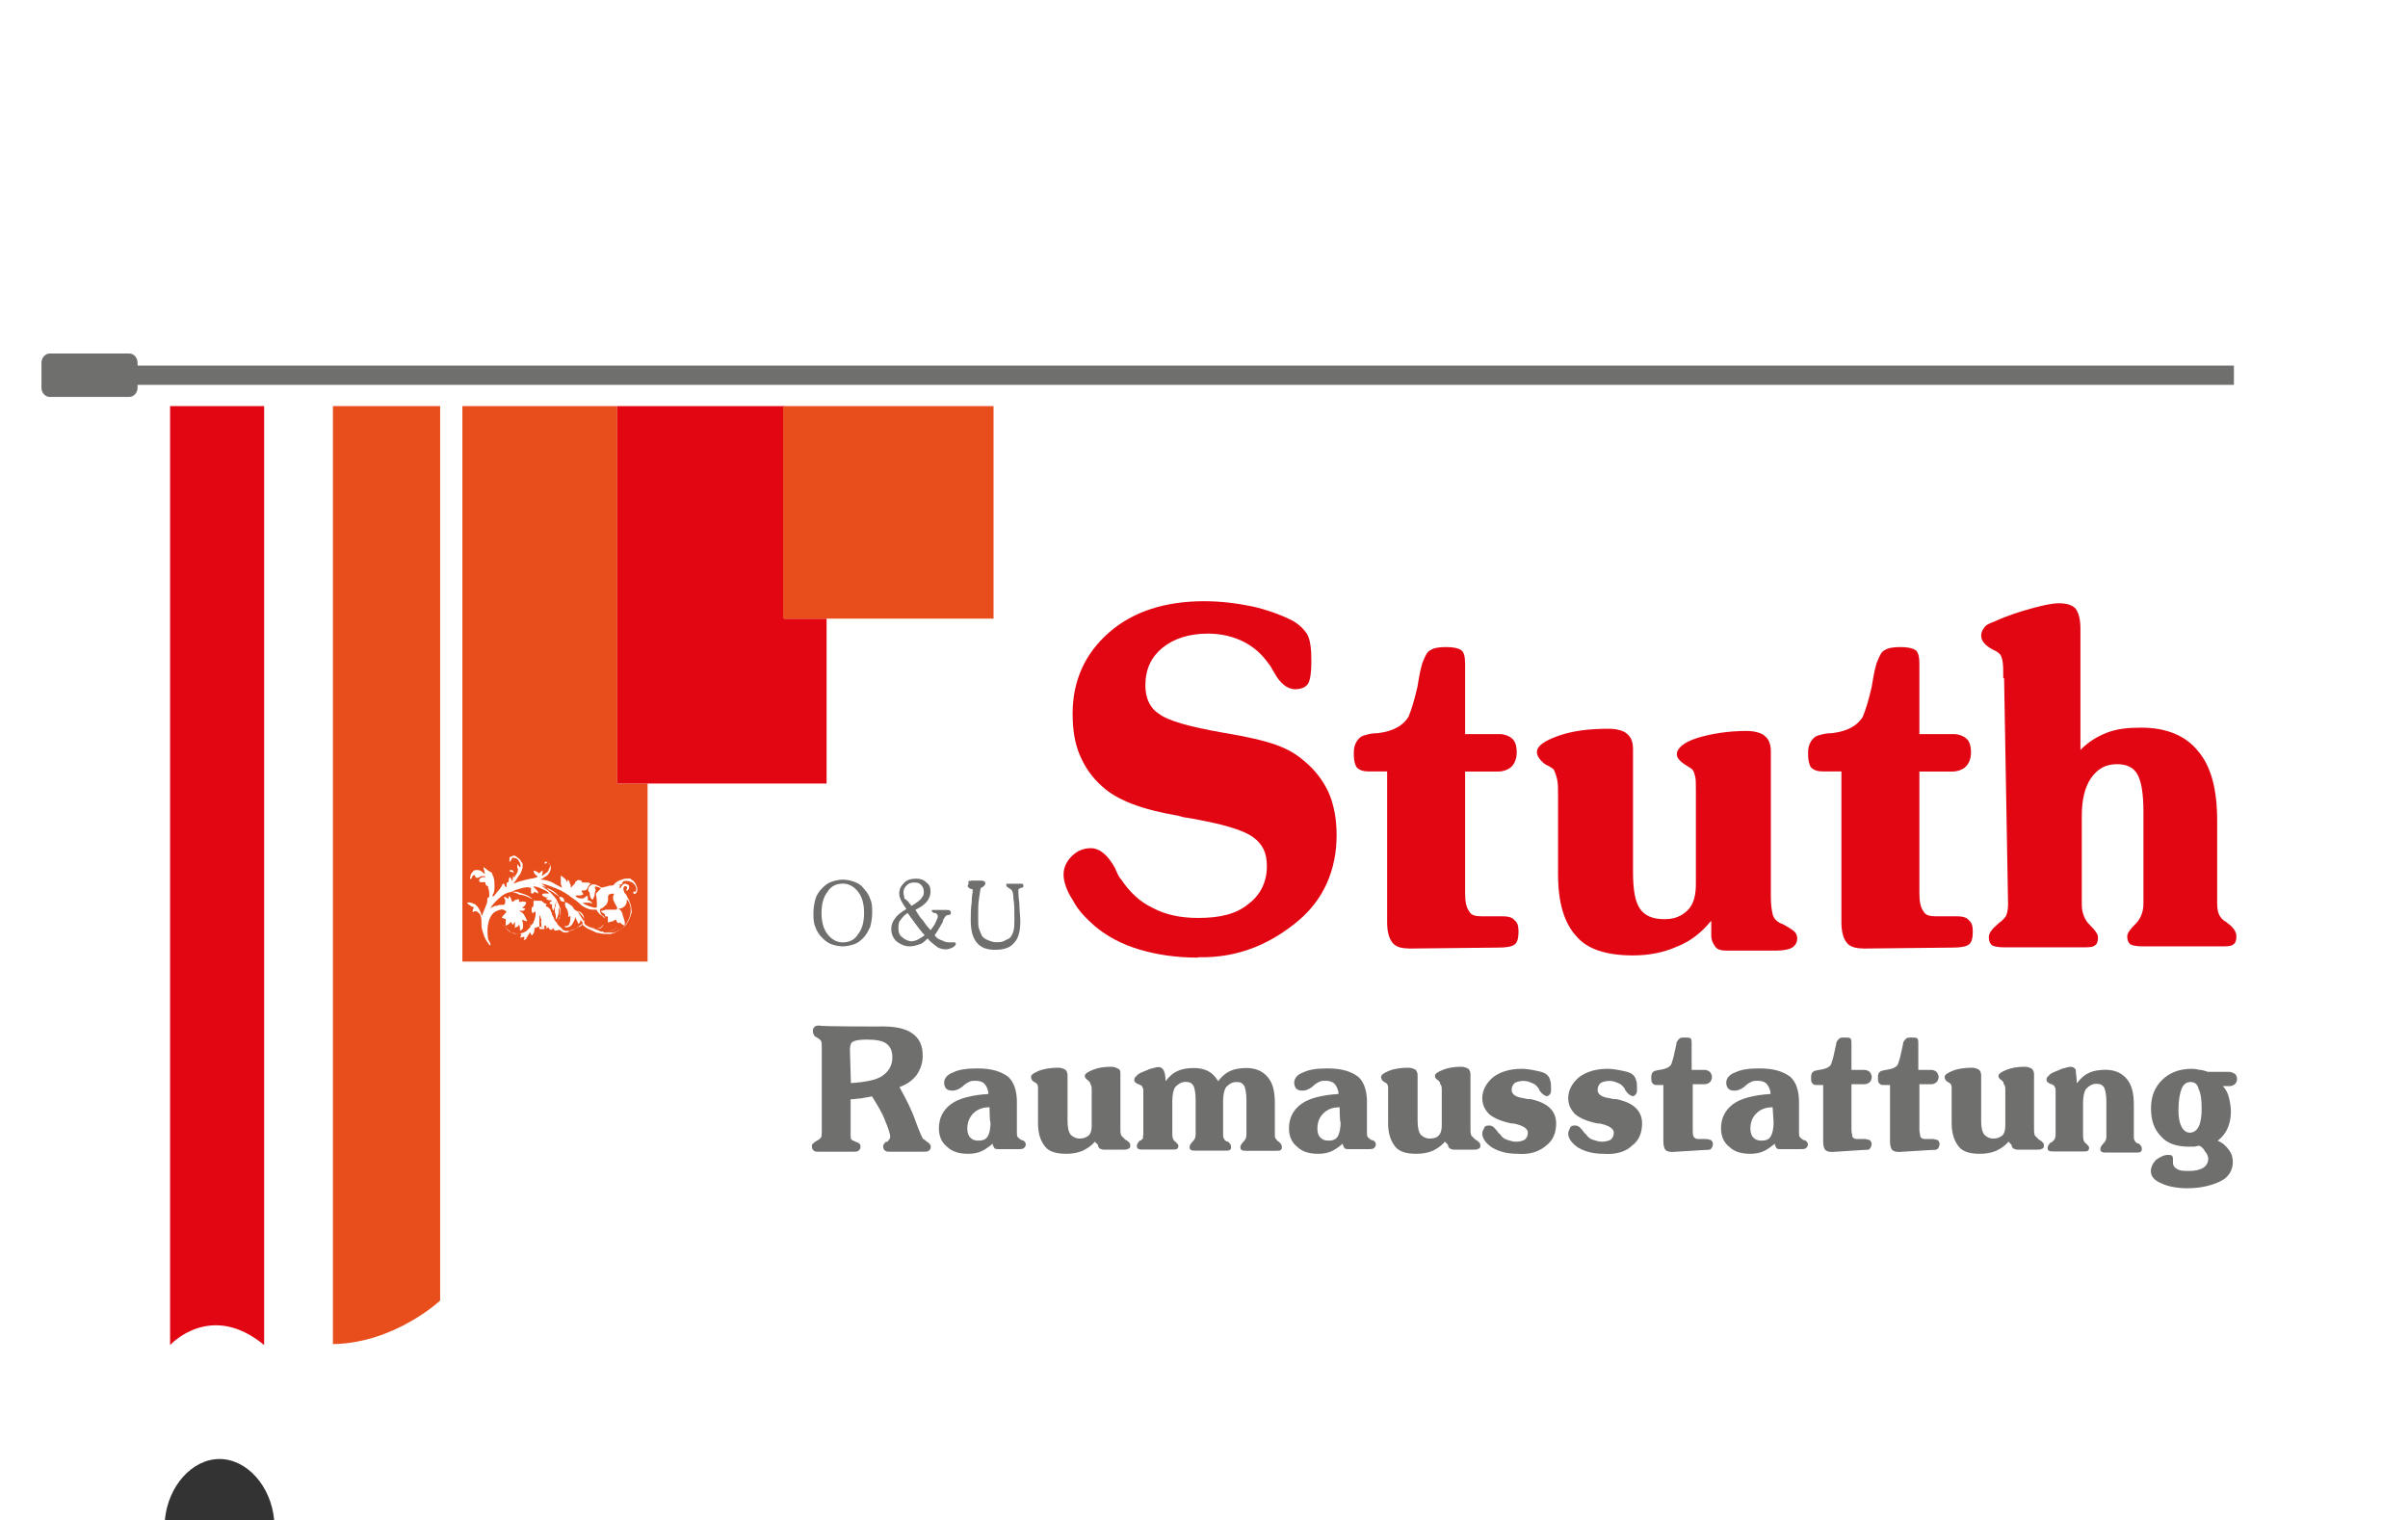
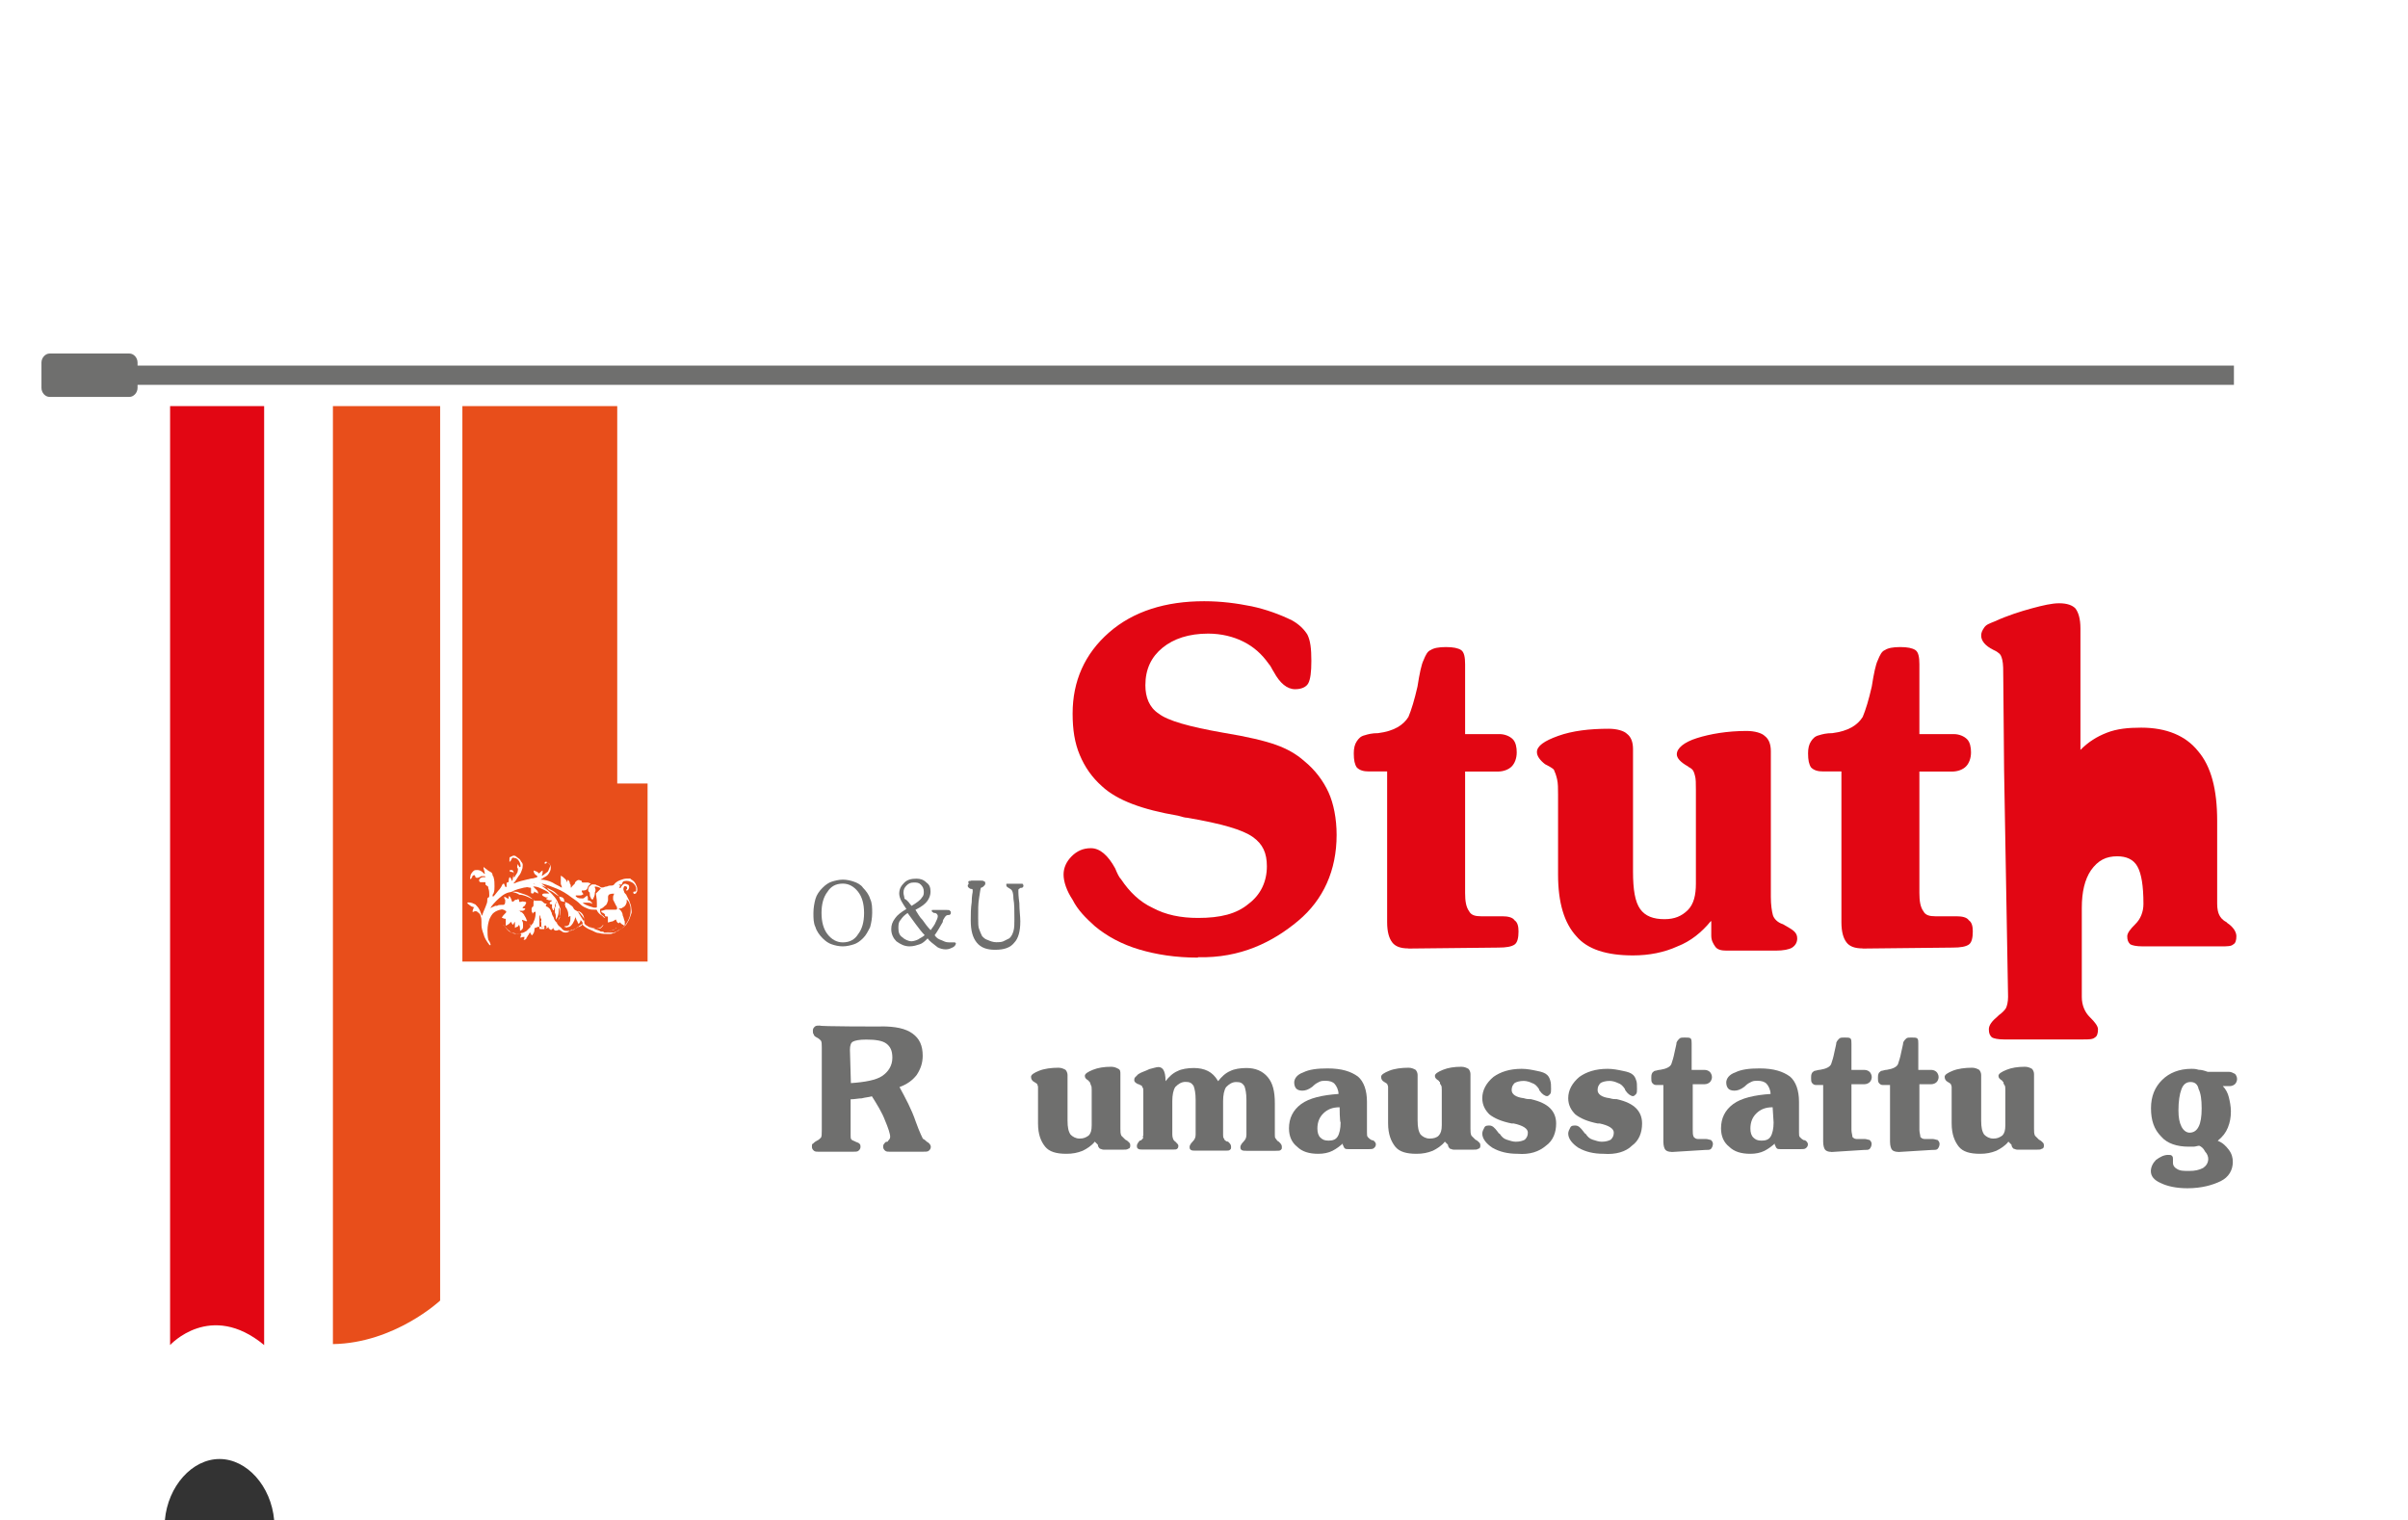
<svg xmlns="http://www.w3.org/2000/svg" id="Ebene_2" width="175.4" height="110.72" viewBox="0 0 175.4 110.72">
  <rect x="0" y="0" width="175.4" height="110.72" fill="#333333" stroke="none" />
  <g id="Ebene_1-2">
    <path d="M0,0V110.72H12.01c.22-2.48,1.99-4.45,3.98-4.45s3.76,1.97,3.98,4.45H175.4V0H0Z" style="fill:#fff;" />
    <g>
      <path d="M19.24,97.97c-3.91-3.24-6.85,0-6.85,0V29.58h6.85V97.97Z" style="fill:#e20613;" />
      <path d="M32.06,29.58h-7.81V97.9c4.5-.07,7.81-3.17,7.81-3.17V29.58h0Z" style="fill:#e84e1b;" />
      <g>
        <path d="M64.19,74.76c1.03,0,1.77,.15,2.28,.52s.74,.88,.74,1.62c0,.52-.15,.96-.44,1.4-.29,.37-.66,.66-1.25,.88,.44,.81,.88,1.62,1.18,2.51,.29,.81,.52,1.25,.52,1.25,0,0,.15,.07,.29,.22,.15,.07,.29,.22,.29,.37s-.07,.22-.15,.29c-.07,.07-.22,.07-.52,.07h-2.28c-.15,0-.29,0-.37-.07s-.15-.15-.15-.29c0-.07,0-.15,.07-.22s.07-.15,.22-.15c0,0,.07,0,.07-.07,.07-.07,.15-.15,.15-.29,0-.22-.15-.66-.37-1.18-.22-.59-.59-1.18-.96-1.77-.22,.07-.44,.07-.74,.15-.22,0-.52,.07-.81,.07v2.65c0,.15,0,.22,.07,.29,.07,.07,.15,.07,.29,.15,.15,.07,.22,.07,.29,.15,.07,.07,.07,.15,.07,.22,0,.15-.07,.22-.15,.29-.07,.07-.22,.07-.44,.07h-2.43c-.15,0-.29,0-.37-.07s-.15-.15-.15-.29,0-.22,.07-.22c.07-.07,.15-.15,.29-.22,.15-.07,.22-.15,.29-.22s.07-.29,.07-.59v-5.97c0-.22,0-.44-.07-.52-.07-.07-.15-.15-.29-.22-.15-.07-.22-.15-.22-.22-.07-.07-.07-.15-.07-.29s.07-.22,.15-.29c.07-.07,.22-.07,.37-.07-.15,.07,4.42,.07,4.42,.07Zm-2.21,4.13c1.03-.07,1.84-.22,2.28-.52s.74-.74,.74-1.33c0-.52-.15-.81-.44-1.03s-.81-.29-1.47-.29c-.52,0-.81,.07-.96,.15-.15,.07-.22,.29-.22,.59l.07,2.43h0Z" style="fill:#6f6f6e;" />
-         <path d="M72.37,83.23c-.22,.22-.52,.44-.81,.59s-.66,.22-1.03,.22c-.66,0-1.18-.15-1.55-.52-.37-.29-.59-.74-.59-1.33,0-.74,.29-1.33,.88-1.77,.59-.44,1.55-.66,2.73-.74,0-.29-.15-.59-.29-.74s-.37-.22-.66-.22c-.15,0-.29,0-.44,.07s-.29,.15-.44,.29l-.07,.07c-.29,.22-.52,.29-.74,.29s-.37-.07-.44-.15c-.07-.07-.15-.22-.15-.44,0-.29,.22-.59,.66-.74,.44-.22,1.03-.29,1.77-.29,1.03,0,1.7,.22,2.21,.59,.44,.37,.66,1.03,.66,1.84v2.21c0,.22,0,.29,.07,.37s.15,.15,.29,.22h.07c.15,.07,.22,.22,.22,.29,0,.15-.07,.22-.15,.29-.07,.07-.22,.07-.37,.07h-1.47c-.15,0-.22,0-.29-.07s-.07-.15-.15-.29l.07-.15h0Zm-.29-2.58c-.52,0-.88,.15-1.18,.44-.29,.29-.44,.66-.44,1.11,0,.29,.07,.52,.22,.66,.15,.15,.29,.22,.59,.22s.52-.07,.66-.29c.15-.22,.22-.59,.22-1.03-.07-.07-.07-1.11-.07-1.11Z" style="fill:#6f6f6e;" />
        <path d="M79.74,83.16c-.22,.29-.59,.52-.88,.66-.37,.15-.74,.22-1.18,.22-.74,0-1.25-.15-1.55-.52s-.52-.88-.52-1.7v-2.65c0-.07-.07-.22-.07-.22,0,0-.07-.07-.22-.15-.15-.07-.22-.22-.22-.37s.22-.29,.59-.44,.88-.22,1.4-.22c.22,0,.37,.07,.52,.15,.07,.07,.15,.22,.15,.37v3.32c0,.52,.07,.81,.22,1.03,.15,.15,.37,.29,.66,.29s.44-.07,.66-.22c.15-.15,.22-.37,.22-.74v-2.58c0-.15,0-.29-.07-.37,0-.07-.07-.15-.07-.22,0,0-.07,0-.07-.07-.22-.15-.29-.22-.29-.37s.22-.29,.59-.44,.81-.22,1.33-.22c.22,0,.37,.07,.52,.15,.15,.07,.15,.22,.15,.37v3.98c0,.22,0,.37,.07,.52,.07,.07,.15,.15,.29,.29,.15,.07,.22,.15,.29,.22s.07,.15,.07,.22c0,.15-.07,.22-.15,.22-.07,.07-.22,.07-.44,.07h-1.33c-.15,0-.22-.07-.29-.07-.07-.07-.15-.15-.15-.29l-.22-.22h0Z" style="fill:#6f6f6e;" />
        <path d="M83.28,82.72v-3.24c0-.15,0-.22-.07-.29,0-.07-.07-.15-.15-.15,0,0-.07-.07-.15-.07-.15-.07-.29-.15-.29-.29,0-.07,0-.15,.07-.22s.15-.15,.22-.22c.22-.15,.52-.22,.81-.37,.29-.07,.52-.15,.66-.15s.29,.07,.37,.22,.15,.37,.15,.81c.22-.29,.52-.59,.88-.74,.29-.15,.74-.22,1.18-.22,.37,0,.74,.07,1.03,.22s.52,.37,.74,.74c.22-.29,.52-.59,.88-.74,.29-.15,.74-.22,1.18-.22,.66,0,1.18,.22,1.55,.66,.37,.44,.52,1.03,.52,1.92v2.28c0,.15,0,.22,.07,.29,.07,.07,.07,.15,.22,.22h0c.15,.15,.22,.22,.22,.37s0,.15-.07,.22-.15,.07-.37,.07h-2.14c-.15,0-.29,0-.37-.07s-.07-.15-.07-.22,.07-.22,.22-.37,.22-.29,.22-.52v-2.51c0-.52-.07-.81-.15-1.03-.15-.22-.29-.29-.59-.29s-.52,.15-.74,.37c-.15,.22-.22,.59-.22,1.03v2.43c0,.15,0,.22,.07,.29,0,.07,.07,.15,.22,.22h.07c.15,.15,.22,.22,.22,.37s0,.15-.07,.22-.15,.07-.37,.07h-2.14c-.15,0-.29,0-.37-.07s-.07-.15-.07-.22,.07-.22,.22-.37,.22-.29,.22-.52v-2.51c0-.52-.07-.81-.15-1.03-.15-.22-.29-.29-.59-.29s-.52,.15-.74,.37c-.15,.22-.22,.59-.22,1.03v2.43c0,.22,.07,.44,.22,.52,.15,.15,.22,.22,.22,.29s0,.15-.07,.22-.15,.07-.37,.07h-2.14c-.15,0-.29,0-.37-.07s-.07-.15-.07-.22,.07-.22,.22-.37h.07c.07-.07,.15-.15,.22-.22-.07,.15-.07,0-.07-.15h0Z" style="fill:#6f6f6e;" />
        <path d="M97.87,83.23c-.22,.22-.52,.44-.81,.59-.29,.15-.66,.22-1.03,.22-.66,0-1.18-.15-1.55-.52-.37-.29-.59-.74-.59-1.33,0-.74,.29-1.33,.88-1.77,.59-.44,1.55-.66,2.73-.74,0-.29-.15-.59-.29-.74s-.37-.22-.66-.22c-.15,0-.29,0-.44,.07-.15,.07-.29,.15-.44,.29l-.07,.07c-.29,.22-.52,.29-.74,.29s-.37-.07-.44-.15c-.07-.07-.15-.22-.15-.44,0-.29,.22-.59,.66-.74,.44-.22,1.03-.29,1.77-.29,1.03,0,1.7,.22,2.21,.59,.44,.37,.66,1.03,.66,1.84v2.21c0,.22,0,.29,.07,.37s.15,.15,.29,.22h.07c.15,.07,.22,.22,.22,.29,0,.15-.07,.22-.15,.29s-.22,.07-.37,.07h-1.47c-.15,0-.22,0-.29-.07-.07-.07-.07-.15-.15-.29l.07-.15h0Zm-.29-2.58c-.52,0-.88,.15-1.18,.44s-.44,.66-.44,1.11c0,.29,.07,.52,.22,.66s.29,.22,.59,.22,.52-.07,.66-.29,.22-.59,.22-1.03c-.07-.07-.07-1.11-.07-1.11Z" style="fill:#6f6f6e;" />
        <path d="M105.24,83.16c-.22,.29-.59,.52-.88,.66-.37,.15-.74,.22-1.18,.22-.74,0-1.25-.15-1.55-.52-.29-.37-.52-.88-.52-1.7v-2.65c0-.07-.07-.22-.07-.22,0,0-.07-.07-.22-.15-.15-.07-.22-.22-.22-.37s.22-.29,.59-.44,.88-.22,1.4-.22c.22,0,.37,.07,.52,.15,.07,.07,.15,.22,.15,.37v3.32c0,.52,.07,.81,.22,1.03,.15,.15,.37,.29,.66,.29s.52-.07,.66-.22,.22-.37,.22-.74v-2.58c0-.15,0-.29-.07-.37s-.07-.15-.07-.22c0,0-.07,0-.07-.07-.22-.15-.29-.22-.29-.37s.22-.29,.59-.44,.81-.22,1.33-.22c.22,0,.37,.07,.52,.15,.07,.07,.15,.22,.15,.37v3.98c0,.22,0,.37,.07,.52l.29,.29c.15,.07,.22,.15,.29,.22,.07,.07,.07,.15,.07,.22,0,.15-.07,.22-.15,.22-.07,.07-.22,.07-.44,.07h-1.33c-.15,0-.22-.07-.29-.07-.07-.07-.15-.15-.15-.29l-.22-.22h0Z" style="fill:#6f6f6e;" />
        <path d="M110.55,84.04c-.74,0-1.33-.15-1.84-.44-.44-.29-.74-.66-.74-1.03,0-.15,.07-.29,.15-.44,.07-.15,.22-.15,.37-.15,.22,0,.37,.15,.59,.44,.07,.07,.07,.15,.15,.15,.15,.22,.29,.37,.52,.44s.44,.15,.66,.15c.29,0,.52-.07,.66-.15,.15-.15,.22-.29,.22-.52,0-.29-.37-.52-1.03-.66h-.15c-.74-.15-1.25-.37-1.62-.66-.29-.29-.52-.66-.52-1.18,0-.59,.29-1.11,.81-1.55,.52-.37,1.18-.59,2.06-.59,.37,0,.74,.07,1.11,.15,.37,.07,.59,.15,.74,.29,.07,.07,.15,.15,.22,.37s.07,.37,.07,.66c0,.15,0,.29-.07,.37s-.15,.15-.22,.15c-.15,0-.37-.15-.52-.37q-.07-.07-.07-.15c-.15-.22-.29-.37-.52-.44-.15-.07-.37-.15-.59-.15-.29,0-.52,.07-.66,.15-.15,.15-.22,.29-.22,.52,0,.29,.29,.52,.88,.59,.22,.07,.37,.07,.52,.07,.66,.15,1.11,.37,1.4,.66s.44,.66,.44,1.11c0,.66-.22,1.25-.74,1.62-.52,.44-1.18,.66-2.06,.59h0Z" style="fill:#6f6f6e;" />
        <path d="M116.81,84.04c-.74,0-1.33-.15-1.84-.44-.44-.29-.74-.66-.74-1.03,0-.15,.07-.29,.15-.44,.07-.15,.22-.15,.37-.15,.22,0,.37,.15,.59,.44,.07,.07,.07,.15,.15,.15,.15,.22,.29,.37,.52,.44s.44,.15,.66,.15c.29,0,.52-.07,.66-.15,.15-.15,.22-.29,.22-.52,0-.29-.37-.52-1.03-.66h-.15c-.74-.15-1.25-.37-1.62-.66-.29-.29-.52-.66-.52-1.18,0-.59,.29-1.11,.81-1.55,.52-.37,1.18-.59,2.06-.59,.37,0,.74,.07,1.11,.15,.37,.07,.59,.15,.74,.29,.07,.07,.15,.15,.22,.37,.07,.15,.07,.37,.07,.66,0,.15,0,.29-.07,.37s-.15,.15-.22,.15c-.15,0-.37-.15-.52-.37q-.07-.07-.07-.15c-.15-.22-.29-.37-.52-.44-.15-.07-.37-.15-.59-.15-.29,0-.52,.07-.66,.15-.15,.15-.22,.29-.22,.52,0,.29,.29,.52,.88,.59,.22,.07,.37,.07,.52,.07,.66,.15,1.11,.37,1.4,.66s.44,.66,.44,1.11c0,.66-.22,1.25-.74,1.62-.44,.44-1.18,.66-2.06,.59h0Z" style="fill:#6f6f6e;" />
        <path d="M121.75,83.9c-.22,0-.37-.07-.44-.15-.07-.07-.15-.29-.15-.59v-4.13h-.52c-.15,0-.22-.07-.29-.15s-.07-.22-.07-.37,0-.22,.07-.37c.07-.07,.15-.15,.22-.15s.22-.07,.37-.07c.44-.07,.74-.22,.81-.44s.15-.44,.22-.81,.15-.59,.15-.74c.07-.15,.15-.22,.22-.29,.07-.07,.22-.07,.37-.07,.22,0,.37,0,.44,.07s.07,.22,.07,.37v1.92h.96c.15,0,.29,.07,.37,.15,.07,.07,.15,.22,.15,.37s-.07,.29-.15,.37c-.07,.07-.22,.15-.37,.15h-.88v3.32c0,.22,0,.37,.07,.52,.07,.07,.15,.15,.29,.15h.59c.15,0,.29,.07,.37,.07,.07,.07,.15,.15,.15,.29s-.07,.29-.15,.37c-.07,.07-.22,.07-.44,.07l-2.43,.15h0Z" style="fill:#6f6f6e;" />
        <path d="M129.34,83.23c-.22,.22-.52,.44-.81,.59-.29,.15-.66,.22-1.03,.22-.66,0-1.18-.15-1.55-.52-.37-.29-.59-.74-.59-1.33,0-.74,.29-1.33,.88-1.77,.59-.44,1.55-.66,2.73-.74,0-.29-.15-.59-.29-.74s-.37-.22-.66-.22c-.15,0-.29,0-.44,.07-.15,.07-.29,.15-.44,.29l-.07,.07c-.29,.22-.52,.29-.74,.29s-.37-.07-.44-.15c-.07-.07-.15-.22-.15-.44,0-.29,.22-.59,.66-.74,.44-.22,1.03-.29,1.77-.29,1.03,0,1.7,.22,2.21,.59,.44,.37,.66,1.03,.66,1.84v2.21c0,.22,0,.29,.07,.37s.15,.15,.29,.22h.07c.15,.07,.22,.22,.22,.29,0,.15-.07,.22-.15,.29s-.22,.07-.37,.07h-1.47c-.15,0-.22,0-.29-.07-.07-.07-.07-.15-.15-.29l.07-.15h0Zm-.22-2.58c-.52,0-.88,.15-1.18,.44s-.44,.66-.44,1.11c0,.29,.07,.52,.22,.66s.29,.22,.59,.22,.52-.07,.66-.29,.22-.59,.22-1.03l-.07-1.11h0Z" style="fill:#6f6f6e;" />
        <path d="M133.39,83.9c-.22,0-.37-.07-.44-.15-.07-.07-.15-.29-.15-.59v-4.13h-.52c-.15,0-.22-.07-.29-.15s-.07-.22-.07-.37,0-.22,.07-.37c.07-.07,.15-.15,.22-.15s.22-.07,.37-.07c.44-.07,.74-.22,.81-.44s.15-.44,.22-.81,.15-.59,.15-.74c.07-.15,.15-.22,.22-.29,.07-.07,.22-.07,.37-.07,.22,0,.37,0,.44,.07s.07,.22,.07,.37v1.92h.96c.15,0,.29,.07,.37,.15,.07,.07,.15,.22,.15,.37s-.07,.29-.15,.37c-.07,.07-.22,.15-.37,.15h-.96v3.32c0,.22,.07,.37,.07,.52,.07,.07,.15,.15,.29,.15h.59c.15,0,.29,.07,.37,.07,.07,.07,.15,.15,.15,.29s-.07,.29-.15,.37c-.07,.07-.22,.07-.44,.07l-2.36,.15h0Z" style="fill:#6f6f6e;" />
        <path d="M138.26,83.9c-.22,0-.37-.07-.44-.15-.07-.07-.15-.29-.15-.59v-4.13h-.52c-.15,0-.22-.07-.29-.15s-.07-.22-.07-.37,0-.22,.07-.37c.07-.07,.15-.15,.22-.15s.22-.07,.37-.07c.44-.07,.74-.22,.81-.44s.15-.44,.22-.81,.15-.59,.15-.74c.07-.15,.15-.22,.22-.29,.07-.07,.22-.07,.37-.07,.22,0,.37,0,.44,.07s.07,.22,.07,.37v1.92h.96c.15,0,.29,.07,.37,.15,.07,.07,.15,.22,.15,.37s-.07,.29-.15,.37c-.07,.07-.22,.15-.37,.15h-.88v3.32c0,.22,.07,.37,.07,.52,.07,.07,.15,.15,.29,.15h.59c.15,0,.29,.07,.37,.07,.07,.07,.15,.15,.15,.29s-.07,.29-.15,.37c-.07,.07-.22,.07-.44,.07l-2.43,.15h0Z" style="fill:#6f6f6e;" />
        <path d="M146.29,83.16c-.22,.29-.59,.52-.88,.66-.37,.15-.74,.22-1.18,.22-.74,0-1.25-.15-1.55-.52-.29-.37-.52-.88-.52-1.7v-2.65c0-.07-.07-.22-.07-.22,0,0-.07-.07-.22-.15-.15-.07-.22-.22-.22-.37s.22-.29,.59-.44,.88-.22,1.4-.22c.22,0,.37,.07,.52,.15,.07,.07,.15,.22,.15,.37v3.32c0,.52,.07,.81,.22,1.03,.15,.15,.37,.29,.66,.29s.44-.07,.66-.22c.15-.15,.22-.37,.22-.74v-2.58c0-.15,0-.29-.07-.37s-.07-.15-.07-.22c0,0-.07,0-.07-.07-.22-.15-.29-.22-.29-.37s.22-.29,.59-.44,.81-.22,1.33-.22c.22,0,.37,.07,.52,.15,.07,.07,.15,.22,.15,.37v3.98c0,.22,0,.37,.07,.52l.29,.29c.15,.07,.22,.15,.29,.22,.07,.07,.07,.15,.07,.22,0,.15-.07,.22-.15,.22-.07,.07-.22,.07-.44,.07h-1.33c-.15,0-.22-.07-.29-.07-.07-.07-.15-.15-.15-.29l-.22-.22h0Z" style="fill:#6f6f6e;" />
-         <path d="M151.3,78.88c.22-.29,.52-.59,.88-.74,.29-.15,.74-.22,1.18-.22,.66,0,1.18,.22,1.55,.66,.37,.44,.52,1.03,.52,1.92v2.28c0,.15,0,.22,.07,.29,0,.07,.07,.15,.22,.22h.07c.15,.15,.22,.22,.22,.37s0,.15-.07,.22-.15,.07-.37,.07h-2.14c-.15,0-.29,0-.37-.07s-.07-.15-.07-.22,.07-.22,.22-.37,.22-.29,.22-.52v-2.51c0-.52-.07-.81-.15-1.03-.15-.22-.29-.29-.59-.29s-.52,.15-.74,.37c-.15,.22-.22,.59-.22,1.03v2.43c0,.22,.07,.44,.22,.52,.15,.15,.22,.22,.22,.29s0,.15-.07,.22-.15,.07-.37,.07h-2.14c-.15,0-.29,0-.37-.07s-.07-.15-.07-.22,.07-.22,.22-.37h.07l.22-.22c0-.07,.07-.15,.07-.29v-3.24c0-.15,0-.22-.07-.29,0-.07-.07-.15-.15-.15,0,0-.07-.07-.15-.07-.15-.07-.29-.15-.29-.29,0-.07,0-.15,.07-.22l.22-.22c.22-.15,.52-.22,.81-.37,.29-.07,.52-.15,.66-.15s.29,.07,.37,.22c0,.29,.07,.52,.07,.96h0Z" style="fill:#6f6f6e;" />
        <path d="M160.22,83.45c-.15,0-.29,.07-.44,.07h-.37c-.81,0-1.55-.22-1.99-.74-.52-.52-.74-1.18-.74-2.06s.29-1.55,.81-2.06c.52-.52,1.25-.81,2.14-.81,.15,0,.29,0,.52,.07,.22,0,.44,.07,.66,.15h1.55c.15,0,.29,.07,.44,.15,.07,.07,.15,.22,.15,.37s-.07,.29-.15,.37c-.07,.07-.22,.15-.37,.15h-.52c.22,.22,.37,.52,.44,.81,.07,.29,.15,.66,.15,1.03,0,.44-.07,.81-.22,1.18s-.37,.66-.74,.96c.37,.15,.59,.37,.81,.66s.29,.59,.29,.88c0,.59-.29,1.11-.88,1.4s-1.4,.52-2.43,.52c-.81,0-1.47-.15-1.92-.37-.52-.22-.74-.52-.74-.88,0-.29,.15-.59,.37-.81,.29-.22,.59-.37,.88-.37,.15,0,.22,0,.29,.07,.07,.07,.07,.15,.07,.22v.29c0,.22,.15,.37,.29,.44,.22,.15,.52,.15,.88,.15,.44,0,.74-.07,1.03-.22,.22-.15,.37-.37,.37-.66,0-.15-.07-.37-.22-.52-.15-.29-.29-.37-.44-.44h0Zm-.66-4.64c-.29,0-.52,.15-.66,.52s-.22,.88-.22,1.55c0,.52,.07,.88,.22,1.18,.15,.29,.37,.44,.59,.44,.29,0,.52-.15,.66-.44,.15-.29,.22-.74,.22-1.33,0-.66-.07-1.11-.22-1.4-.07-.37-.29-.52-.59-.52h0Z" style="fill:#6f6f6e;" />
      </g>
      <g>
        <path d="M87.26,69.75c-1.62,0-3.02-.22-4.27-.59s-2.36-.96-3.24-1.7c-.66-.59-1.25-1.18-1.62-1.92-.44-.66-.66-1.33-.66-1.84s.22-.96,.59-1.33,.81-.59,1.4-.59c.66,0,1.25,.52,1.77,1.47,.15,.37,.29,.66,.44,.81,.59,.88,1.33,1.62,2.28,2.06,.96,.52,2.06,.74,3.32,.74,1.62,0,2.8-.29,3.68-1.03,.88-.66,1.33-1.62,1.33-2.73,0-.96-.29-1.62-1.03-2.14-.74-.52-2.21-.96-4.79-1.4-.15,0-.37-.07-.66-.15-2.58-.44-4.42-1.11-5.53-2.14-.74-.66-1.25-1.4-1.62-2.28s-.52-1.84-.52-3.02c0-2.36,.88-4.35,2.65-5.9s4.13-2.28,6.93-2.28c1.25,0,2.36,.15,3.46,.37,1.03,.22,2.06,.59,2.95,1.03,.52,.29,.88,.66,1.11,1.03,.22,.44,.29,1.03,.29,1.92,0,.81-.07,1.33-.22,1.62s-.52,.44-.96,.44c-.59,0-1.11-.44-1.55-1.25-.15-.22-.22-.44-.37-.59-.52-.74-1.11-1.25-1.84-1.62s-1.62-.59-2.58-.59c-1.4,0-2.51,.37-3.32,1.03s-1.25,1.55-1.25,2.73c0,.88,.29,1.62,.96,2.06,.66,.52,2.21,.96,4.72,1.4,1.77,.29,3.02,.59,3.83,.88,.81,.29,1.47,.66,2.06,1.18,.81,.66,1.4,1.47,1.77,2.28s.59,1.92,.59,3.1c0,2.58-.96,4.72-2.8,6.26s-4.2,2.73-7.3,2.65h0Z" style="fill:#e20613;" />
        <path d="M102.59,69.08c-.59,0-.96-.15-1.18-.44-.22-.29-.37-.74-.37-1.47v-10.98h-1.33c-.37,0-.66-.07-.88-.29-.15-.22-.22-.52-.22-1.03,0-.37,.07-.66,.22-.88,.15-.22,.29-.37,.59-.44,.22-.07,.52-.15,.96-.15,1.18-.15,1.84-.59,2.21-1.18,.22-.52,.44-1.25,.66-2.21,.15-.96,.29-1.62,.44-1.92,.15-.37,.29-.66,.52-.74,.22-.15,.59-.22,1.11-.22s.88,.07,1.11,.22c.22,.15,.29,.52,.29,1.03v5.09h2.51c.37,0,.74,.15,.96,.37s.29,.59,.29,.96c0,.44-.15,.81-.37,1.03s-.59,.37-1.03,.37h-2.36v8.84c0,.59,.07,1.03,.29,1.33,.15,.29,.44,.37,.88,.37h1.55c.37,0,.74,.07,.88,.29,.22,.15,.29,.44,.29,.81,0,.44-.07,.81-.29,.96-.22,.15-.59,.22-1.18,.22l-6.56,.07h0Z" style="fill:#e20613;" />
        <path d="M124.62,67.09c-.66,.81-1.47,1.47-2.43,1.84-.96,.44-2.06,.66-3.24,.66-1.92,0-3.32-.44-4.13-1.4-.88-.96-1.33-2.43-1.33-4.5v-5.82c0-.44,0-.81-.07-1.11s-.15-.52-.22-.66c0-.07-.22-.22-.66-.44-.37-.29-.59-.59-.59-.88,0-.44,.52-.81,1.55-1.18,1.03-.37,2.28-.52,3.68-.52,.59,0,1.11,.15,1.33,.37,.29,.22,.44,.59,.44,1.11v8.92c0,1.33,.15,2.21,.52,2.73s.96,.74,1.77,.74c.74,0,1.25-.22,1.7-.66,.44-.44,.59-1.11,.59-1.92v-6.85c0-.44,0-.81-.07-1.03-.07-.29-.15-.44-.29-.52-.07-.07-.15-.07-.22-.15-.52-.29-.81-.59-.81-.88,0-.44,.52-.88,1.47-1.18s2.21-.52,3.61-.52c.59,0,1.11,.15,1.33,.37,.29,.22,.44,.59,.44,1.11v10.61c0,.59,.07,1.03,.15,1.33,.07,.22,.29,.52,.74,.66,.37,.22,.66,.37,.81,.52,.15,.15,.22,.29,.22,.52,0,.29-.15,.52-.37,.66s-.66,.22-1.18,.22h-3.61c-.37,0-.66-.07-.81-.29s-.29-.44-.29-.81v-1.03h0Z" style="fill:#e20613;" />
        <path d="M135.68,69.08c-.59,0-.96-.15-1.18-.44-.22-.29-.37-.74-.37-1.47v-10.98h-1.33c-.37,0-.66-.07-.88-.29-.15-.22-.22-.52-.22-1.03,0-.37,.07-.66,.22-.88,.15-.22,.29-.37,.59-.44,.22-.07,.52-.15,.96-.15,1.18-.15,1.84-.59,2.21-1.18,.22-.52,.44-1.25,.66-2.21,.15-.96,.29-1.62,.44-1.92,.15-.37,.29-.66,.52-.74,.22-.15,.59-.22,1.11-.22s.88,.07,1.11,.22c.22,.15,.29,.52,.29,1.03v5.09h2.51c.37,0,.74,.15,.96,.37s.29,.59,.29,.96c0,.44-.15,.81-.37,1.03s-.59,.37-1.03,.37h-2.36v8.84c0,.59,.07,1.03,.29,1.33,.15,.29,.44,.37,.88,.37h1.55c.37,0,.74,.07,.88,.29,.22,.15,.29,.44,.29,.81,0,.44-.07,.81-.29,.96-.22,.15-.59,.22-1.18,.22l-6.56,.07h0Z" style="fill:#e20613;" />
-         <path d="M145.92,49.4c0-.59,0-1.03-.07-1.33s-.15-.44-.29-.52c-.07-.07-.22-.15-.37-.22-.59-.29-.88-.66-.88-1.03,0-.22,.07-.37,.22-.59s.37-.29,.74-.44c.96-.44,1.92-.74,2.73-.96,.81-.22,1.47-.37,1.99-.37,.59,0,.96,.15,1.18,.37,.22,.29,.37,.74,.37,1.47v8.84c.59-.59,1.18-.96,1.92-1.25s1.55-.37,2.51-.37c1.84,0,3.24,.59,4.13,1.7,.96,1.11,1.4,2.8,1.4,5.09v6.04c0,.37,.07,.66,.15,.81,.07,.15,.22,.37,.52,.52l.07,.07c.44,.29,.66,.66,.66,.96s-.07,.52-.22,.59c-.15,.15-.44,.15-.88,.15h-5.75c-.44,0-.74-.07-.88-.15-.15-.15-.22-.29-.22-.59,0-.22,.22-.52,.59-.88s.59-.88,.59-1.47v-6.71c0-1.33-.15-2.21-.44-2.73-.29-.52-.81-.74-1.47-.74-.81,0-1.4,.29-1.92,1.03-.44,.66-.66,1.55-.66,2.73v6.49c0,.59,.22,1.11,.59,1.47s.59,.66,.59,.88c0,.29-.07,.52-.22,.59-.15,.15-.44,.15-.88,.15h-5.75c-.44,0-.74-.07-.88-.15-.15-.15-.22-.29-.22-.59s.22-.59,.66-.96l.07-.07c.22-.15,.44-.37,.52-.52,.07-.15,.15-.44,.15-.81l-.29-16.51h0Z" style="fill:#e20613;" />
+         <path d="M145.92,49.4c0-.59,0-1.03-.07-1.33s-.15-.44-.29-.52c-.07-.07-.22-.15-.37-.22-.59-.29-.88-.66-.88-1.03,0-.22,.07-.37,.22-.59s.37-.29,.74-.44c.96-.44,1.92-.74,2.73-.96,.81-.22,1.47-.37,1.99-.37,.59,0,.96,.15,1.18,.37,.22,.29,.37,.74,.37,1.47v8.84c.59-.59,1.18-.96,1.92-1.25s1.55-.37,2.51-.37c1.84,0,3.24,.59,4.13,1.7,.96,1.11,1.4,2.8,1.4,5.09v6.04c0,.37,.07,.66,.15,.81,.07,.15,.22,.37,.52,.52l.07,.07c.44,.29,.66,.66,.66,.96s-.07,.52-.22,.59c-.15,.15-.44,.15-.88,.15h-5.75c-.44,0-.74-.07-.88-.15-.15-.15-.22-.29-.22-.59,0-.22,.22-.52,.59-.88s.59-.88,.59-1.47c0-1.33-.15-2.21-.44-2.73-.29-.52-.81-.74-1.47-.74-.81,0-1.4,.29-1.92,1.03-.44,.66-.66,1.55-.66,2.73v6.49c0,.59,.22,1.11,.59,1.47s.59,.66,.59,.88c0,.29-.07,.52-.22,.59-.15,.15-.44,.15-.88,.15h-5.75c-.44,0-.74-.07-.88-.15-.15-.15-.22-.29-.22-.59s.22-.59,.66-.96l.07-.07c.22-.15,.44-.37,.52-.52,.07-.15,.15-.44,.15-.81l-.29-16.51h0Z" style="fill:#e20613;" />
      </g>
      <g>
        <path d="M59.25,66.5c0-.37,.07-.74,.15-1.03s.29-.59,.52-.81c.22-.22,.44-.37,.66-.44s.52-.15,.81-.15,.59,.07,.81,.15c.22,.07,.52,.22,.66,.44,.22,.22,.44,.52,.52,.81,.15,.29,.15,.66,.15,1.03s-.07,.74-.15,1.03c-.15,.29-.29,.59-.52,.81-.22,.22-.44,.37-.66,.44s-.52,.15-.81,.15-.59-.07-.81-.15c-.22-.07-.44-.22-.66-.44s-.44-.52-.52-.81c-.15-.29-.15-.66-.15-1.03Zm.59,0c0,.66,.15,1.18,.44,1.55s.66,.59,1.11,.59c.52,0,.88-.22,1.11-.59,.29-.37,.44-.88,.44-1.55s-.15-1.18-.44-1.55-.66-.59-1.11-.59c-.52,0-.88,.22-1.11,.59-.29,.37-.44,.88-.44,1.55Z" style="fill:#6f6f6e;" />
        <path d="M67.58,68.34c-.22,.22-.37,.37-.59,.44s-.44,.15-.74,.15c-.37,0-.66-.15-.96-.37-.22-.22-.37-.52-.37-.88,0-.29,.07-.52,.29-.81,.15-.22,.44-.44,.81-.66-.15-.22-.29-.44-.37-.59s-.15-.37-.15-.52c0-.37,.15-.59,.37-.81s.52-.29,.88-.29c.29,0,.52,.07,.74,.29,.22,.15,.29,.37,.29,.66,0,.22-.07,.44-.22,.66-.15,.22-.44,.44-.88,.66,.15,.22,.29,.52,.52,.74,.15,.22,.37,.52,.59,.74,.15-.22,.29-.37,.37-.59,.07-.15,.15-.29,.15-.44q0-.07-.07-.15s-.07-.07-.15-.07h-.07c-.07-.07-.15-.07-.15-.15s0-.07,.07-.07h1.03c.15,0,.22,0,.22,.07,.07,0,.07,.07,.07,.15s-.07,.15-.15,.15h-.07c-.07,0-.15,.07-.15,.07q-.07,.07-.15,.22s-.07,.07-.07,.22c-.22,.37-.37,.66-.59,.96,.15,.22,.29,.29,.52,.37,.15,.07,.29,.15,.52,.15h.44l.07,.07c0,.07-.07,.22-.22,.29-.15,.07-.29,.15-.52,.15s-.44-.07-.59-.15c-.37-.29-.59-.44-.74-.66h0Zm-.22-.22c-.22-.22-.44-.52-.66-.81-.22-.29-.37-.52-.59-.81-.22,.15-.37,.29-.52,.52-.15,.15-.15,.37-.15,.59,0,.29,.07,.52,.29,.66,.15,.15,.44,.29,.66,.29,.15,0,.37-.07,.52-.15,.07-.07,.29-.15,.44-.29h0Zm-.96-2.14c.37-.22,.66-.44,.74-.59,.15-.15,.15-.29,.15-.44,0-.22-.07-.37-.22-.52-.15-.15-.29-.15-.52-.15s-.37,.07-.52,.22-.22,.29-.22,.52c0,.15,.07,.29,.07,.44,.29,.15,.37,.37,.52,.52h0Z" style="fill:#6f6f6e;" />
        <path d="M70.75,64.14h.66c.15,0,.22,0,.29,.07,.07,0,.07,.07,.07,.15s-.07,.15-.15,.22-.15,.07-.15,.07c-.07,.07-.07,.29-.15,.74s-.07,.88-.07,1.47c0,.37,0,.66,.07,.81,.07,.22,.15,.37,.22,.52,.15,.15,.22,.22,.44,.29,.15,.07,.37,.15,.59,.15,.15,0,.37,0,.52-.07s.29-.15,.44-.22c.15-.15,.22-.29,.29-.52s.07-.52,.07-.88c0-.59,0-1.11-.07-1.47,0-.37-.07-.59-.15-.66,0,0-.07-.07-.22-.15-.15-.07-.15-.15-.15-.22s0-.07,.07-.07h1.11s.07,.07,.07,.15-.07,.15-.15,.15h-.07c-.07,.07-.15,.07-.15,.15v.15c0,.07,0,.29,.07,.81,0,.52,.07,.96,.07,1.33,0,.74-.15,1.25-.44,1.55-.29,.37-.74,.52-1.4,.52-.59,0-1.03-.15-1.33-.52s-.44-.88-.44-1.62c0-.44,0-.88,.07-1.33,0-.44,.07-.74,.07-.74v-.15c0-.07-.07-.07-.07-.07h-.07c-.15-.07-.22-.15-.22-.22s0-.07,.07-.15c-.07-.22,0-.22,.15-.22h0Z" style="fill:#6f6f6e;" />
      </g>
      <path d="M44.96,57.07V29.58h-11.28v40.46h13.49v-12.97s-2.21,0-2.21,0Z" style="fill:#e84e1b;" />
-       <polygon points="57.12 45.06 57.12 29.58 44.96 29.58 44.96 57.07 60.21 57.07 60.21 45.06 57.12 45.06" style="fill:#e20613;" />
-       <rect x="57.04" y="29.58" width="15.33" height="15.48" style="fill:#e84e1b;" />
      <path d="M34.49,66.13h0c0,.07-.07,.15-.07,.29h.07c.07-.07,.22-.07,.29,0,.07,.07,.22,.15,.22,.29,.07,.15,.07,.29,.07,.44v.22c0,.22,.07,.44,.15,.66,.07,.29,.22,.52,.44,.81h.07v-.07c-.07-.15-.07-.22-.15-.29-.07-.22-.07-.52-.07-.74,0-.29,.07-.59,.15-.81,.07-.15,.15-.29,.22-.37,.15-.15,.29-.22,.52-.29,.07,0,.15-.07,.29,0,.07,0,.07,.07,.15,.07q.07,.07,0,.15l-.07,.07c-.07,.07-.15,.15-.22,.29h0c.07,0,.15,.07,.22,.07s.07,0,.07,.07v.44c.15-.07,.29-.15,.37-.29,.07,.07,.07,.15,.15,.22,.07-.07,.07-.15,.15-.22v.44c.07,0,.07-.07,.15-.07s.07-.07,.15-.15c.07,.15,.07,.22,.07,.37v.07c.15-.07,.22-.15,.22-.29v-.15c0-.07,0-.22-.07-.29v-.07c.29,.07,.29,.15,.37,.07-.07-.07-.07-.22-.15-.29,0-.07-.07-.07-.07-.15-.07-.07-.15-.22-.29-.22,0-.07-.07-.07-.15-.07h.37c.07-.07,.15-.07,.15-.15-.07-.07-.15,0-.22-.07,0,0,.07,0,.07-.07,.15-.07,.15-.15,.22-.29,0,0,0-.07-.07-.07s-.22-.07-.29,0h-.15c0-.07,0-.15-.07-.22-.07,.07-.15,.07-.22,.07-.07,.07-.15,.15-.22,.15-.07-.15-.07-.29-.22-.44-.07,.07,0,.15-.07,.22q-.22-.15-.29-.15v.07q0,.07,.07,.15v.15c0,.15-.07,.22-.15,.22h-.15c-.07,0-.22,0-.29,.07h-.15c-.07,.07-.22,.07-.29,.15-.07,0-.07,.07-.07,.07h0c0-.07,.07-.07,.07-.15,.22-.29,.52-.59,.81-.81s.59-.29,.88-.29c.15,0,.22,0,.37,.07,.22,.07,.52,.15,.74,.29,.07,.07,.22,.15,.29,.22,0,.07,.07,.07,0,.15v.22c0,.07,0,.15-.07,.15q-.07,.07-.07,.15c0,.15,0,.22,.07,.29v.07c.07-.07,.07-.15,.22-.15v.15c0,.22-.07,.44-.15,.59,0,.07-.07,.15-.15,.22,0,.07-.07,.07-.07,0l-.07-.07c0,.07,.07,.07,.07,.15v.07c-.07,.07-.22,.22-.29,.29-.15,.07-.22,.15-.37,.15-.07,.07-.22,.07-.29,.07s-.22-.07-.29-.07c-.15,0-.22-.07-.29-.15-.15-.07-.22-.22-.37-.37l-.07-.07h0s0,.07,.07,.07c.07,.07,.15,.22,.22,.29,.15,.15,.37,.29,.66,.29h.29s.07,0,.07,.07c-.07,.07-.07,.15-.07,.22,.15-.07,.22-.07,.29-.07,0,.07,0,.15-.07,.22,.15,0,.22-.07,.22-.15,.07-.07,.07-.15,.15-.22,0-.07,.07-.07,.07-.15h.07c0,.07,.07,.15,.07,.15q.07,.07,.07,0c.07-.07,.15-.22,.15-.37v-.07q0-.07,.07-.07t.15-.07h.52c0,.07-.07,.15,0,.15,.15,0,.22-.07,.29-.15v.07c0,.07,.07,.07,.15,.15h.07s0-.07,.07-.07,0-.07,.07-.07v.07c.07,.15,.22,.15,.37,.07h.07c.07,.07,.15,.07,.22,.15,.15,.07,.37,.07,.52-.07q.07-.07,.15-.07h.07c.07-.07,.22-.07,.29-.15,.07-.07,.22-.15,.29-.22s.07-.07,.15,0c.15,.15,.37,.29,.59,.37s.37,.22,.59,.22c.22,.07,.52,.07,.74,.07,.07,0,.22,0,.29-.07,.15,0,.22-.07,.29-.15,.29-.15,.59-.29,.74-.59,.15-.22,.22-.44,.29-.66,.07-.15,0-.29,0-.44s-.07-.29-.15-.52l-.22-.44c-.07-.07-.15-.15-.15-.22-.07-.15-.07-.22,0-.37q.07-.07,.15,0c.07,0,.07,.07,.07,.15,0,0,0,.07-.07,.07v.07h.07c.07,0,.15-.15,.15-.22s0-.22-.15-.22c-.07-.07-.22-.07-.29,0s-.15,.15-.15,.22q-.07,.07-.15,0l.07-.07q.07-.07,0-.07s-.07,0-.07-.07h.15q.07,0,.07-.07c0-.07,.07-.07,.07-.15,.15-.07,.37-.07,.52,0,.22,.07,.37,.22,.44,.44v.22c0,.07-.07,.07-.07,.07h-.07q-.07,0-.07,.07c0,.07,.07,.15,.15,.07q.07,0,.07-.07c.07-.07,.07-.15,.07-.22s0-.15-.07-.29c-.07-.22-.22-.37-.37-.44l-.07-.07c-.22,0-.44,0-.59,.07-.22,.07-.44,.15-.59,.37q-.07,.07-.15,.07c-.15,0-.22,0-.37,.07-.15,0-.22,.07-.29,.07h-.15c-.07-.07-.22-.15-.29-.15-.07-.07-.15-.07-.22-.07h-.15c-.07,.07-.22,.15-.22,.22-.07,.15-.07,.29,.07,.37v.07c0,.07,0,.22,.07,.29,0,.07,.07,.15,.15,.15h0c.07-.15,.15-.29,.15-.44v-.07c.07-.15,.07-.22,0-.37v-.07c.15,0,.37,.07,.44,.15l-.07,.07c-.07,.07-.22,.22-.29,.29,.07,.44,.07,.59,.07,.74v.22q0,.07-.07,.07h-.15c-.22-.07-.52-.15-.74-.29l-.07-.07h.37c.07,0,.22,0,.29,.07,0,0,.07,0,.07,.07,0-.07-.07-.07-.07-.15-.07-.07-.15-.15-.22-.15s-.07,0-.07-.07v-.15q0-.07-.07-.15s0,.07-.07,.07c-.07,.07-.15,.15-.22,.15-.22,0-.37,0-.52-.15v-.07h.29c.07,0,.15,0,.22-.07,.07,0,.07-.07,0-.07,0-.07-.07-.07-.07-.15v-.07h.07c.15,0,.29,0,.37-.22,0-.07,.07-.15,.15-.22l.07-.07c-.07,0-.15-.07-.22-.07h-.37q-.07,0-.07-.07c0-.07-.07-.07-.07-.07-.15-.07-.22-.07-.37,.07q-.07,.07-.07,.15c-.07,.07-.15,.15-.22,.22,0,0,0,.07-.07,.07,0-.15,0-.22-.07-.29,0-.15-.07-.22-.15-.29,0,.07-.07,.15-.07,.22h0c0-.15-.07-.22-.15-.29-.07-.07-.15-.15-.29-.22v.59c0,.07,.07,.15,.07,.22v.07c-.22-.15-.44-.22-.66-.37-.29-.15-.59-.22-.88-.22h0c.07-.07,.15-.07,.22-.15,.15-.07,.29-.15,.37-.29s.15-.22,.15-.44c0-.15-.07-.29-.22-.37-.07-.07-.22-.07-.22,0v.07c0,.07,.07,0,.07,0q.07,0,.07-.07c.07-.07,.07,0,.15,.07s.15,.15,.07,.29-.07,.29-.22,.37c-.07,.07-.22,.15-.29,.22h-.07c.07-.15,.07-.22,.07-.37-.15,.07-.15,.15-.29,.22-.07-.15-.22-.15-.37-.22h0c0,.15,.07,.29,.22,.37l.07,.07-.07,.07c-.07,0-.22,.07-.29,.07-.15,0-.29,.07-.37,.07-.29,.07-.66,.15-.96,.29h-.07c.15-.15,.22-.29,.37-.52,.15-.15,.22-.37,.29-.59,0-.15,.07-.29-.07-.44-.07-.07-.07-.15-.15-.22s-.22-.15-.29-.22c-.15-.07-.22,0-.37,.07-.07,0-.07,.07-.07,.15v.22c.07-.07,.15-.15,.15-.22,.07-.07,.07-.15,.22-.07h.07c.22,.07,.37,.37,.37,.59,0,0,0,.07-.07,.07-.07-.07-.07-.15-.15-.22,0,.15-.07,.22,0,.29,.07,.07,0,.22,0,.29-.07,.15-.15,.22-.22,.37h-.07v-.37c0-.07-.07-.15-.15-.15s-.15,0-.15,.07c.07,.07,.15,.07,.15,.07,.07,0,.15,0,.15,.15s-.07,.29-.07,.44l-.07,.07c0-.15-.07-.22-.15-.29-.07,.15-.07,.22-.07,.37-.15,0-.15,.07-.15,.15v.15s0,.07-.07,.07c-.07-.07-.07-.22-.15-.29q0,.07-.07,.07c-.07,.15-.15,.29-.22,.37-.15,.15-.29,.37-.44,.52h-.07v-.07q0-.07,.07-.15c.07-.15,.07-.37,.07-.52,0-.22,0-.44-.07-.66,0-.07-.07-.07-.07-.15s-.07-.22-.15-.22c-.07-.07-.15-.07-.22-.15-.07-.07-.22-.15-.29-.22h0v.07c0,.07,.07,.22,.07,.29s.07,.07,0,.15l-.07-.07c-.15-.15-.29-.22-.44-.22s-.22,0-.29,.07c-.07,.07-.22,.22-.22,.37,0,.07-.07,.15,0,.22,.07,0,.07-.07,.07-.07,.07-.07,.07-.15,.07-.15q.07-.07,.15-.07,.07,.07,.07,.15c.07,.07,.15,.07,.29,0,.07,0,.07-.07,.15-.07h.22c.07,0,.07,.07,.07,.07h-.15c-.15,0-.22,.07-.29,.15q-.07,.15,.07,.22h.37v.07c0,.07,0,.15,.07,.15l.07,.07c.07,0,.07,.07,.07,.15,.07,.15,.07,.37,.07,.52,0,.07,0,.15-.07,.15l-.07,.07c0,.15,0,.29-.07,.44-.07,.22-.22,.52-.29,.74,0,0,0,.07-.07,.07h0v-.07c-.07-.15-.07-.22-.15-.37-.07-.15-.22-.29-.29-.37-.15-.07-.29-.15-.52-.15,0,0-.07,0-.07,.07h0c.07,.07,.22,.15,.29,.22l.22,.07Zm5.31,1.47s0,.07,0,0c-.07,.07-.15,.07-.15,.07h-.29q-.07,0-.07-.07v-.66c0-.15,0-.22,.07-.29v-.07h0v.15c0,.07,0,.15,.07,.22v.07c0,.07-.07,.15-.07,.15,0,0,.07,0,.07-.07v.44c.15,0,.22-.07,.29-.15q.15,.15,.07,.22h0Zm2.73-.52l-.07-.07c-.07-.15-.15-.22-.22-.37-.07-.07-.07-.15-.15-.22v-.07c.29,.07,.52,.37,.44,.74Zm-3.1-2.73c.37,.07,.74,.22,1.11,.37s.74,.37,1.11,.66c.22,.15,.44,.29,.66,.52,.15,.15,.37,.22,.52,.29,.15,.07,.37,.07,.52,.07h.07s.07,0,.07,.07c.07,.15,.22,.29,.37,.37q.07,.07,.15,.15h.07q-.07-.07-.15-.15c-.15-.07-.22-.22-.22-.37v-.07q0-.07,.07-.07c.15-.07,.22-.15,.29-.22,.15-.07,.15-.22,.22-.37v-.29q0-.07,.07-.15c.15-.07,.22-.07,.37-.07,0,.07-.07,.15-.07,.22v.22l.22,.44c.07,.07,.07,.15,.07,.22s-.07,.07-.15,.07h-.66c-.07,0-.22,.07-.29,.07,0,0-.07,0-.07,.07,0,0,.07,0,.07,.07,.07,0,.15,.07,.15,.07l.07,.07v.07q0,.07,.07,.07h.07q.07,0,.07,.07v.37c.07,0,.22-.07,.29-.07s.15-.07,.29-.15c.07,.15,.07,.22,.22,.29,0-.07,.07-.07,.07-.07,0,0,.07,0,.07,.07,.07,.07,.15,.07,.22,.15q.07,0,.07-.07v-.22c-.07-.15-.07-.29-.15-.44,0-.15-.07-.29-.22-.44h-.07c0-.07,.07-.07,.07-.07,.07,0,.15,0,.22-.07,.15-.07,.22-.15,.29-.37v-.22l.07,.07c.07,.07,.15,.22,.15,.29,.07,.15,.07,.29,.07,.44,0,.37-.15,.74-.37,1.03-.07,.15-.22,.22-.29,.29-.07,.07-.15,.07-.22,.15-.15,.07-.29,.15-.44,.15h-.59q-.07,0-.07-.07h.15c.15,0,.29,0,.44-.07,.07-.07,.22-.07,.29-.15l.07-.07h0s-.07,0-.07,.07c-.15,.15-.37,.15-.52,.22h-.37c-.15,0-.22,0-.29-.07-.22-.07-.44-.15-.59-.22-.07,0-.07-.07-.15-.07h0c.07,0,.15,.07,.22,.07,.15,.07,.29,.07,.37,.07,.15,0,.22,0,.29-.07s.15-.15,.15-.22h0l-.07,.07c-.15,.22-.37,.22-.59,.22-.15,0-.29-.07-.44-.15-.07-.07-.15-.07-.22-.15q-.07-.07-.07-.15c0-.15,0-.29-.07-.37s-.15-.22-.22-.29c-.07-.07-.15-.15-.22-.15-.07-.07-.15-.07-.22-.15-.07-.07-.07-.15-.15-.22s-.22-.15-.29-.22q-.07,0-.15-.07c-.07,0-.15-.07-.15-.15h0c0-.15-.07-.15-.15-.22-.15,0-.22-.07-.37-.15-.22-.15-.37-.29-.59-.37-.22-.29-.44-.37-.59-.52-.07,.07-.07,0,0,0q-.07,0,0,0h0Zm0,.15c.29,.07,.52,.22,.81,.37,.15,.07,.29,.22,.44,.37q.07,.07,.07,.15,0,.07,.07,.15v.07c.07,0,.15,.07,.22,.07h.07c.07,0,.07,.07,.07,.07,0,.07-.07,.15,0,.22,0,.07,0,.15,.07,.15,.07,.15,.15,.29,.15,.52v.15c.07,0,.07-.07,.15-.07v.15c0,.15,0,.22-.07,.37,0,.15-.15,.22-.29,.22h-.07q0,.07,.07,.07c.07,0,.07,.07,.15,0,.15,0,.22-.07,.29-.15,.07-.07,.15-.22,.22-.37,0-.07,.07-.15,.07-.22v-.07c0,.15,.07,.22,.07,.29,.07,.07,.07,.15,.15,.29,.07-.07,.15-.15,.15-.29h0c.07,.07,.15,.15,.15,.22v.07c-.07,.07-.07,.15-.15,.15-.07,.07-.15,.07-.22,.07-.29,.29-.52,.29-.81,.29-.15,0-.29-.07-.37-.22-.07-.07-.22-.15-.29-.29q-.07-.07,0-.15c0-.07,.07-.07,.07-.15,.07-.15,.15-.29,.15-.52v-.29c-.07-.15-.07-.22-.15-.37-.07-.22-.22-.44-.37-.59-.22-.29-.59-.52-.88-.74-.15,0-.29-.07-.37-.07s-.15,0-.22-.07c.15,.07,.37,.15,.59,.15h0Zm-2.14,.44c.29-.15,.59-.22,.88-.29,.15,0,.22-.07,.37,0h.07c.07,0,.07,.07,.07,.07v.29c0,.07,.07,.07,.15,.07l.07-.07v-.07c.07,0,.07,.07,.15,.07s.07,.07,.15,.07c0-.15-.07-.22-.15-.29-.07-.07-.15-.15-.22-.22h.07c.15,0,.37,.07,.52,.15,.15,.07,.37,.15,.52,.29l.07,.07h-.37q-.07,0-.15,.07c0,.07,.07,.15,.15,.15,.07,.07,.15,.07,.22,.07h.07q-.07,.07-.15,.07c0,.07,.07,.07,.07,.07,.07,.07,.22,.07,.29,.07h.07c0,.07-.07,.07-.07,.07l-.07,.07c-.07,.07,0,.15,.07,.15h.07v.22c0,.07,.07,.15,.07,.22,.07,0,.07-.07,.07-.07,0-.07,.07-.15,.07-.22,0-.15,.07-.22,.07-.29v-.07q.07,.07,0,.15c0,.15,0,.22-.07,.29v.37c.07,.15,.07,.22,.07,.37v.15c.22-.29,.22-.59,.22-.88,.07,.07,.07,.22,.07,.29v.44c-.07,.15-.15,.22-.22,.37h0l-.07-.07c-.07-.07-.15-.22-.15-.29-.07-.15-.15-.22-.15-.37-.07-.07-.07-.22-.15-.29-.07-.07-.15-.15-.22-.15l-.07-.07c0-.07,.07-.07,.07-.15h-.07c-.07,0-.15-.07-.15-.07l-.07-.07q-.07-.07-.15-.07h-.44c-.07-.07-.15-.15-.22-.15-.29-.15-.59-.29-.88-.29-.22-.15-.37-.15-.59-.22q.07,.07,0,0,.07,.07,0,0h0Z" style="fill:#fff;" />
      <g>
        <path d="M10.02,26.63v-.22c0-.37-.29-.66-.59-.66H3.61c-.29,0-.59,.29-.59,.66v1.84c0,.37,.29,.66,.59,.66h5.82c.29,0,.59-.29,.59-.66v-.22H162.72v-1.4s-152.7,0-152.7,0Z" style="fill:#6f6f6e;" />
-         <path d="M9.58,27v-.37c0-.29-.22-.52-.52-.52H3.83c-.29,0-.52,.22-.52,.52v1.33c0,.29,.22,.52,.52,.52h5.23c.29,0,.52-.22,.52-.52v-.37H162.36v-.59H9.58Z" style="fill:#6f6f6e;" />
        <rect x="9.58" y="26.63" width=".37" height="1.18" style="fill:#6f6f6e;" />
      </g>
    </g>
  </g>
</svg>